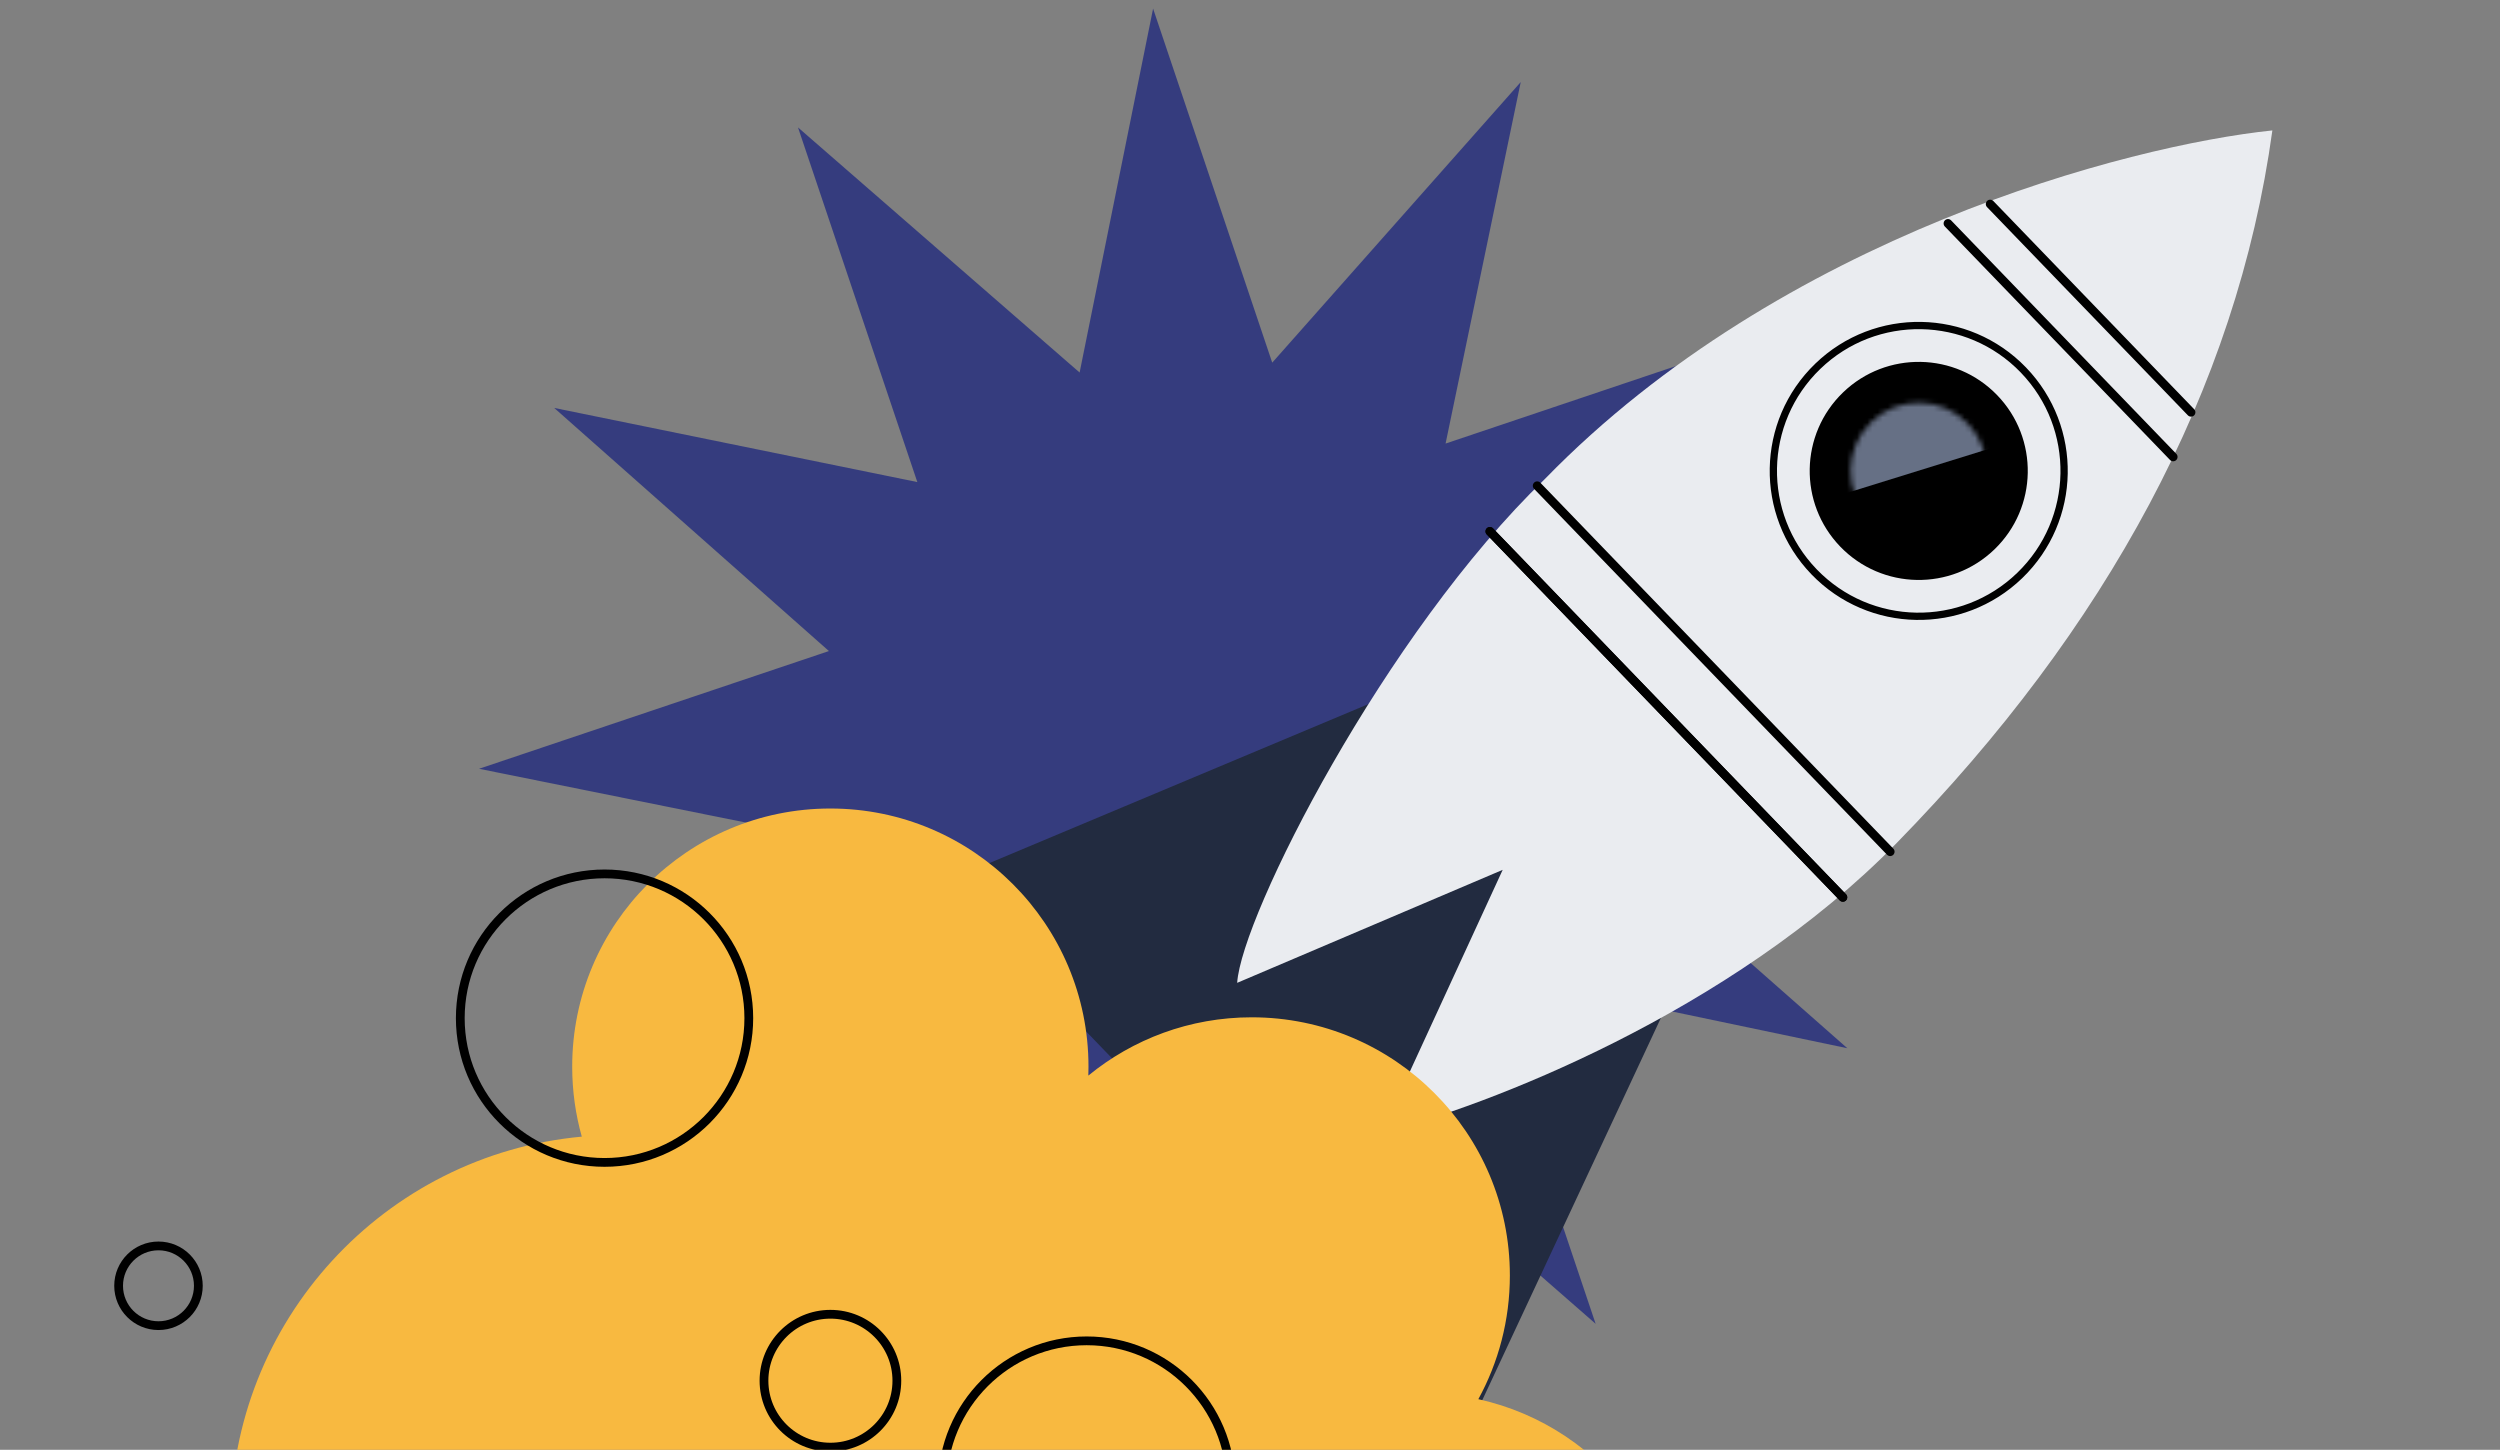
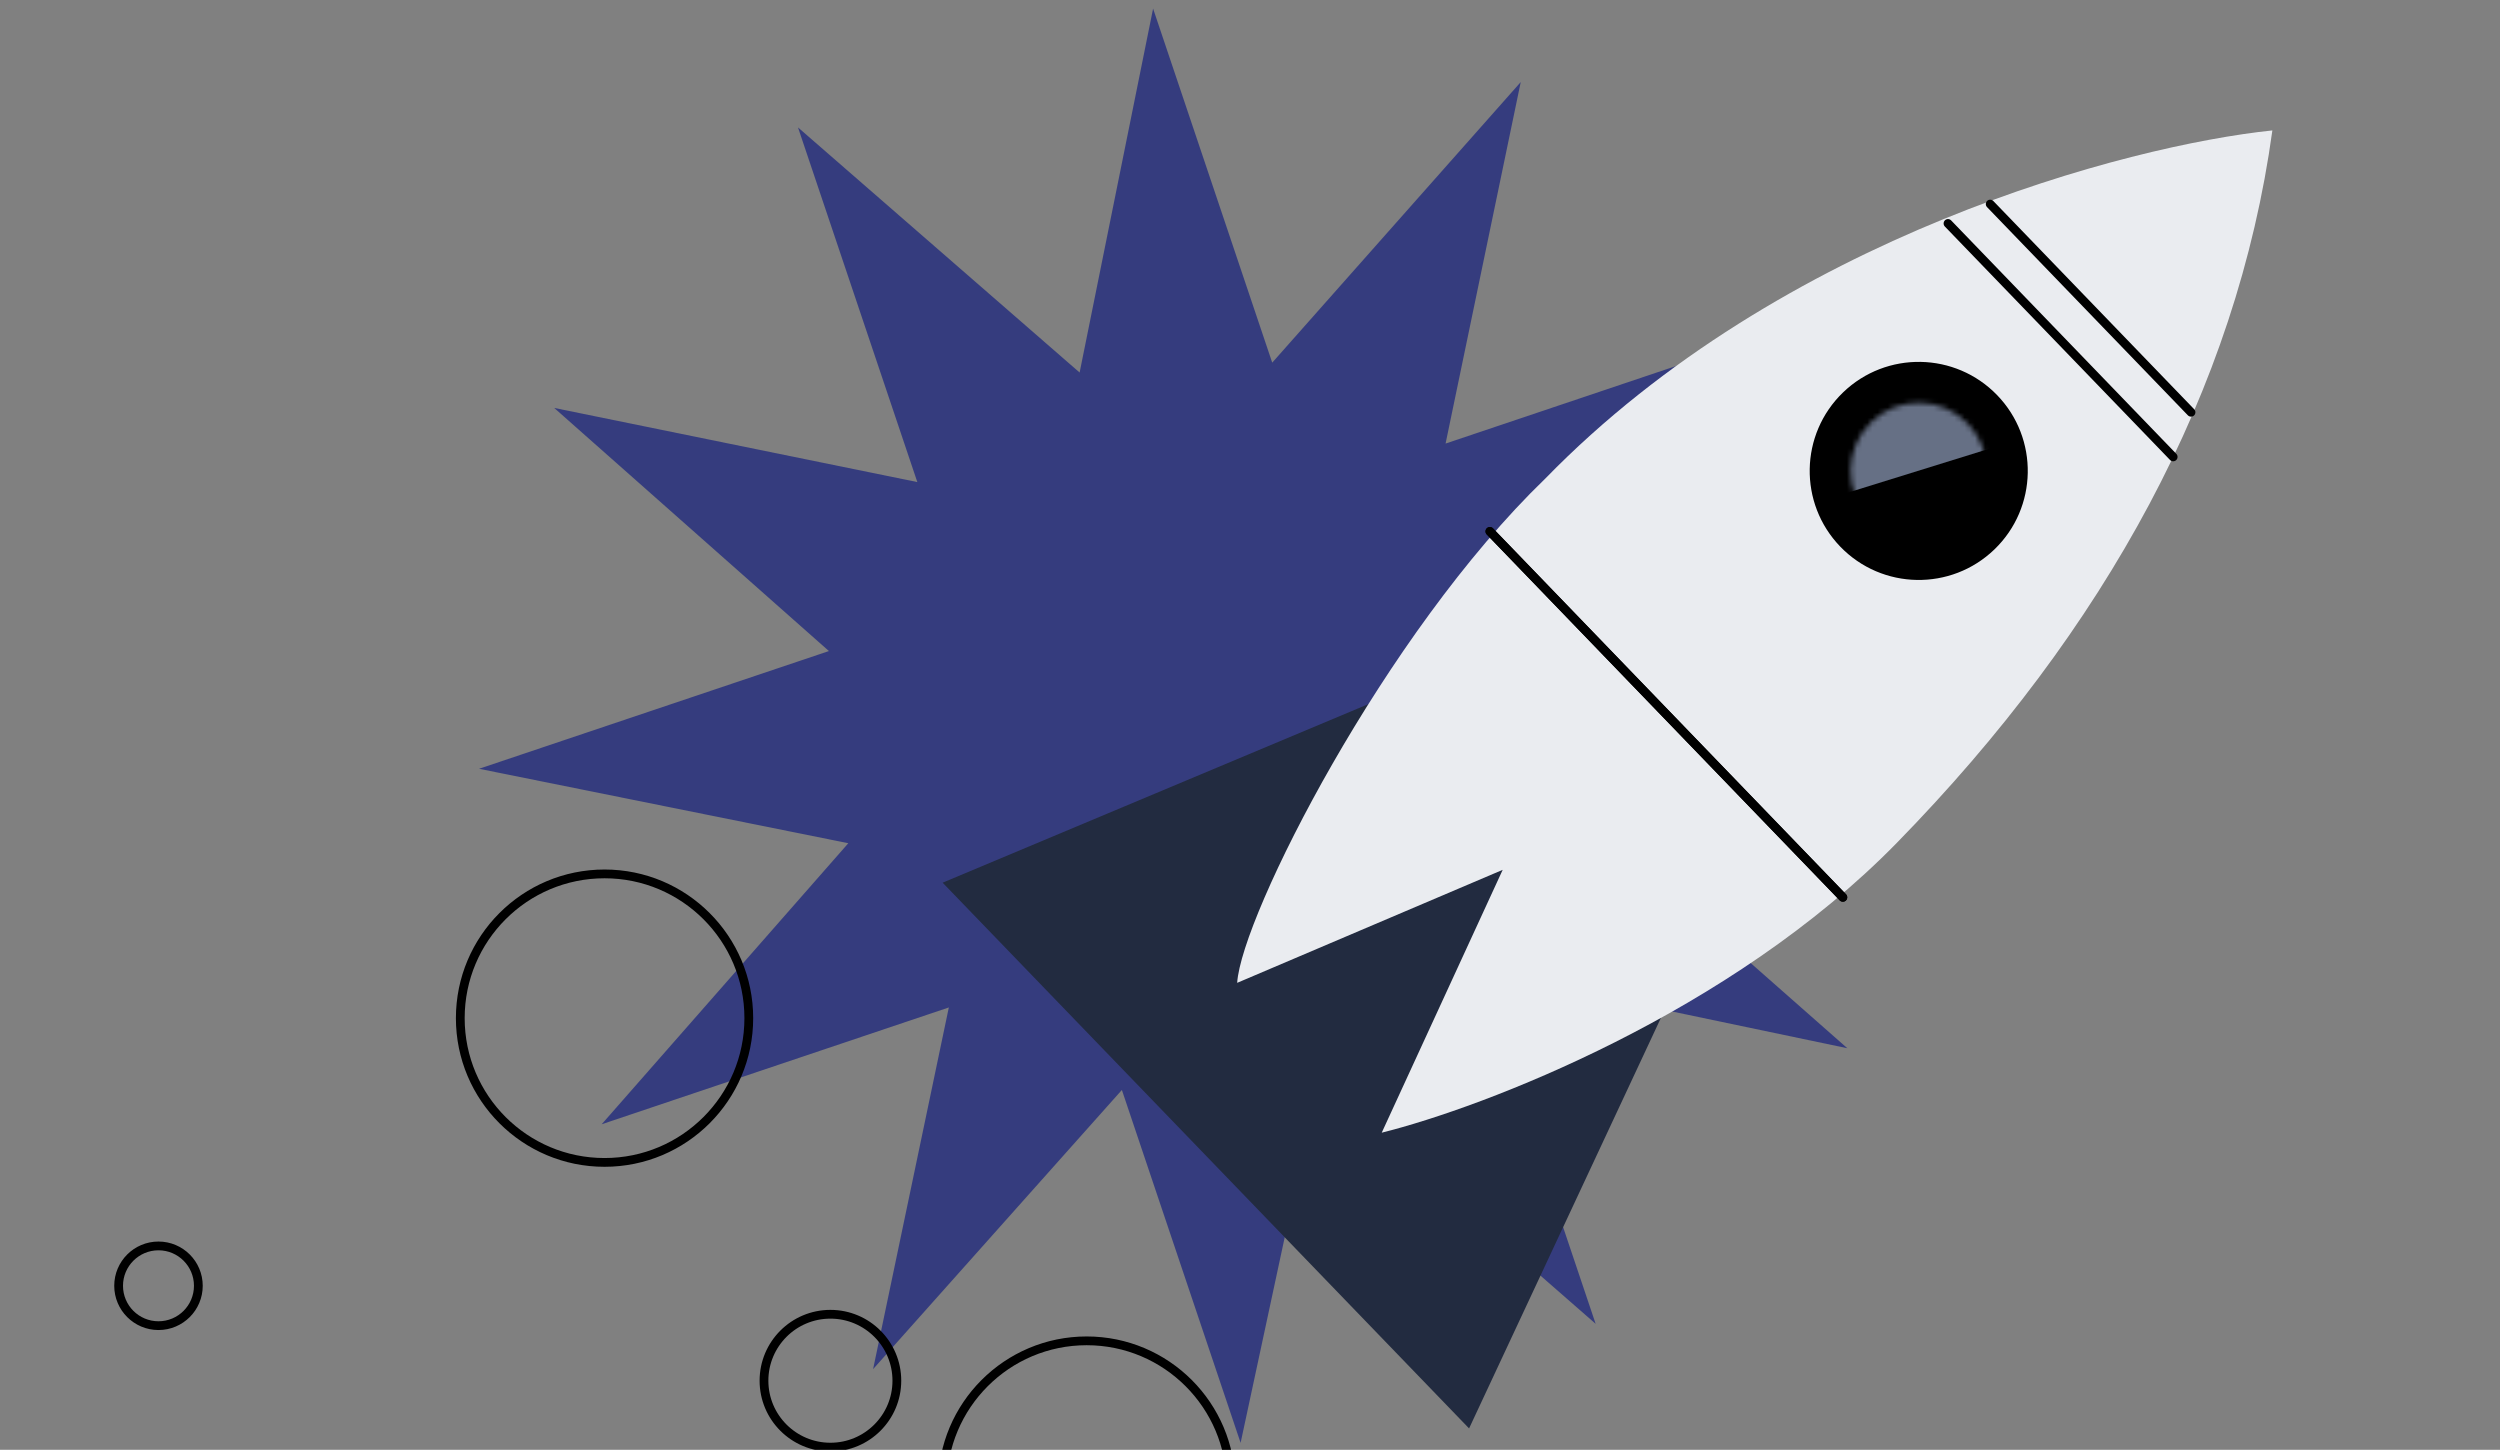
<svg xmlns="http://www.w3.org/2000/svg" width="488" height="283" viewBox="0 0 488 283" fill="none">
  <rect x="0" y="0" width="488" height="283" fill="#808080" stroke="none" />
  <g clip-path="url(#clip0_559_7415)">
    <path d="M373.766 133.209L301.572 118.842L349.829 63.819L282.177 86.583L296.847 16.02L248.338 70.79L225.083 1.678L210.742 72.72L155.768 24.874L179.061 94.1L108.179 79.63L161.803 127.087L93.508 150.066L165.589 164.598L117.446 219.456L185.211 196.654L170.428 267.255L218.989 212.763L242.167 281.648L257.304 211.097L311.47 258.413L288.266 189.453L360.601 204.616L305.585 156.15L373.766 133.209Z" fill="#353C7E" />
    <path d="M286.763 278.828L184 172.299L276.673 133.426L329.243 187.922L286.763 278.828Z" fill="#222B40" />
    <path d="M301.66 93.397C347.772 46.062 415.477 28.382 443.566 25.459C436.602 76.161 410.952 122.896 370.267 164.52C337.719 197.819 289.669 216.115 269.712 221.101L293.326 169.791L241.497 191.851C242.337 178.756 270.255 123.691 301.66 93.397Z" fill="#EAECF0" />
    <circle cx="374.537" cy="91.924" r="21.285" transform="rotate(46.031 374.537 91.924)" fill="black" />
-     <circle cx="374.537" cy="91.923" r="28.38" transform="rotate(46.031 374.537 91.923)" stroke="black" stroke-width="1.419" />
    <mask id="mask0_559_7415" style="mask-type:alpha" maskUnits="userSpaceOnUse" x="361" y="78" width="27" height="28">
      <circle cx="374.537" cy="91.924" r="13.305" transform="rotate(46.031 374.537 91.924)" fill="black" />
    </mask>
    <g mask="url(#mask0_559_7415)">
      <path d="M347.626 100.221L392.83 86.19L396.022 83.111L370.048 62.573L347.626 100.221Z" fill="#667085" />
    </g>
    <path d="M388.484 39.834L427.688 80.476" stroke="black" stroke-width="1.711" stroke-linecap="round" />
    <path d="M380.247 43.619L424.203 89.187" stroke="black" stroke-width="1.711" stroke-linecap="round" />
    <path d="M290.822 103.729L359.727 175.159" stroke="black" stroke-width="1.711" stroke-linecap="round" />
    <path d="M290.822 103.729L359.727 175.159" stroke="black" stroke-width="1.711" stroke-linecap="round" />
-     <path d="M300.059 94.819L368.963 166.249" stroke="black" stroke-width="1.711" stroke-linecap="round" />
-     <path fill-rule="evenodd" clip-rule="evenodd" d="M212.443 209.955C212.462 209.376 212.472 208.795 212.472 208.212C212.472 180.383 189.912 157.822 162.082 157.822C134.253 157.822 111.693 180.383 111.693 208.212C111.693 212.946 112.345 217.528 113.566 221.872C75.112 225.413 45 257.758 45 297.136C45 338.88 78.841 372.72 120.585 372.72C150.34 372.72 176.08 355.527 188.41 330.533C194.24 332.889 200.611 334.187 207.285 334.187C214.608 334.187 221.567 332.625 227.845 329.815C231.461 354.095 252.397 372.72 277.683 372.72C294.594 372.72 309.56 364.389 318.7 351.607C324.973 356.48 332.853 359.382 341.411 359.382C361.874 359.382 378.463 342.793 378.463 322.33C378.463 301.868 361.874 285.279 341.411 285.279C332.853 285.279 324.973 288.181 318.7 293.054C311.581 283.098 300.927 275.842 288.572 273.12C292.496 265.949 294.726 257.719 294.726 248.969C294.726 221.139 272.166 198.579 244.336 198.579C232.235 198.579 221.13 202.845 212.443 209.955Z" fill="#F8B940" />
    <circle cx="118.007" cy="198.744" r="28.159" stroke="black" stroke-width="1.711" stroke-linecap="round" />
    <circle cx="212.118" cy="289.89" r="28.159" stroke="black" stroke-width="1.711" stroke-linecap="round" />
    <circle cx="162.098" cy="269.511" r="12.968" stroke="black" stroke-width="1.711" stroke-linecap="round" />
    <circle cx="30.936" cy="250.986" r="7.781" stroke="black" stroke-width="1.711" stroke-linecap="round" />
  </g>
  <defs>
    <clipPath id="clip0_559_7415">
      <rect width="488" height="283" fill="white" />
    </clipPath>
  </defs>
</svg>